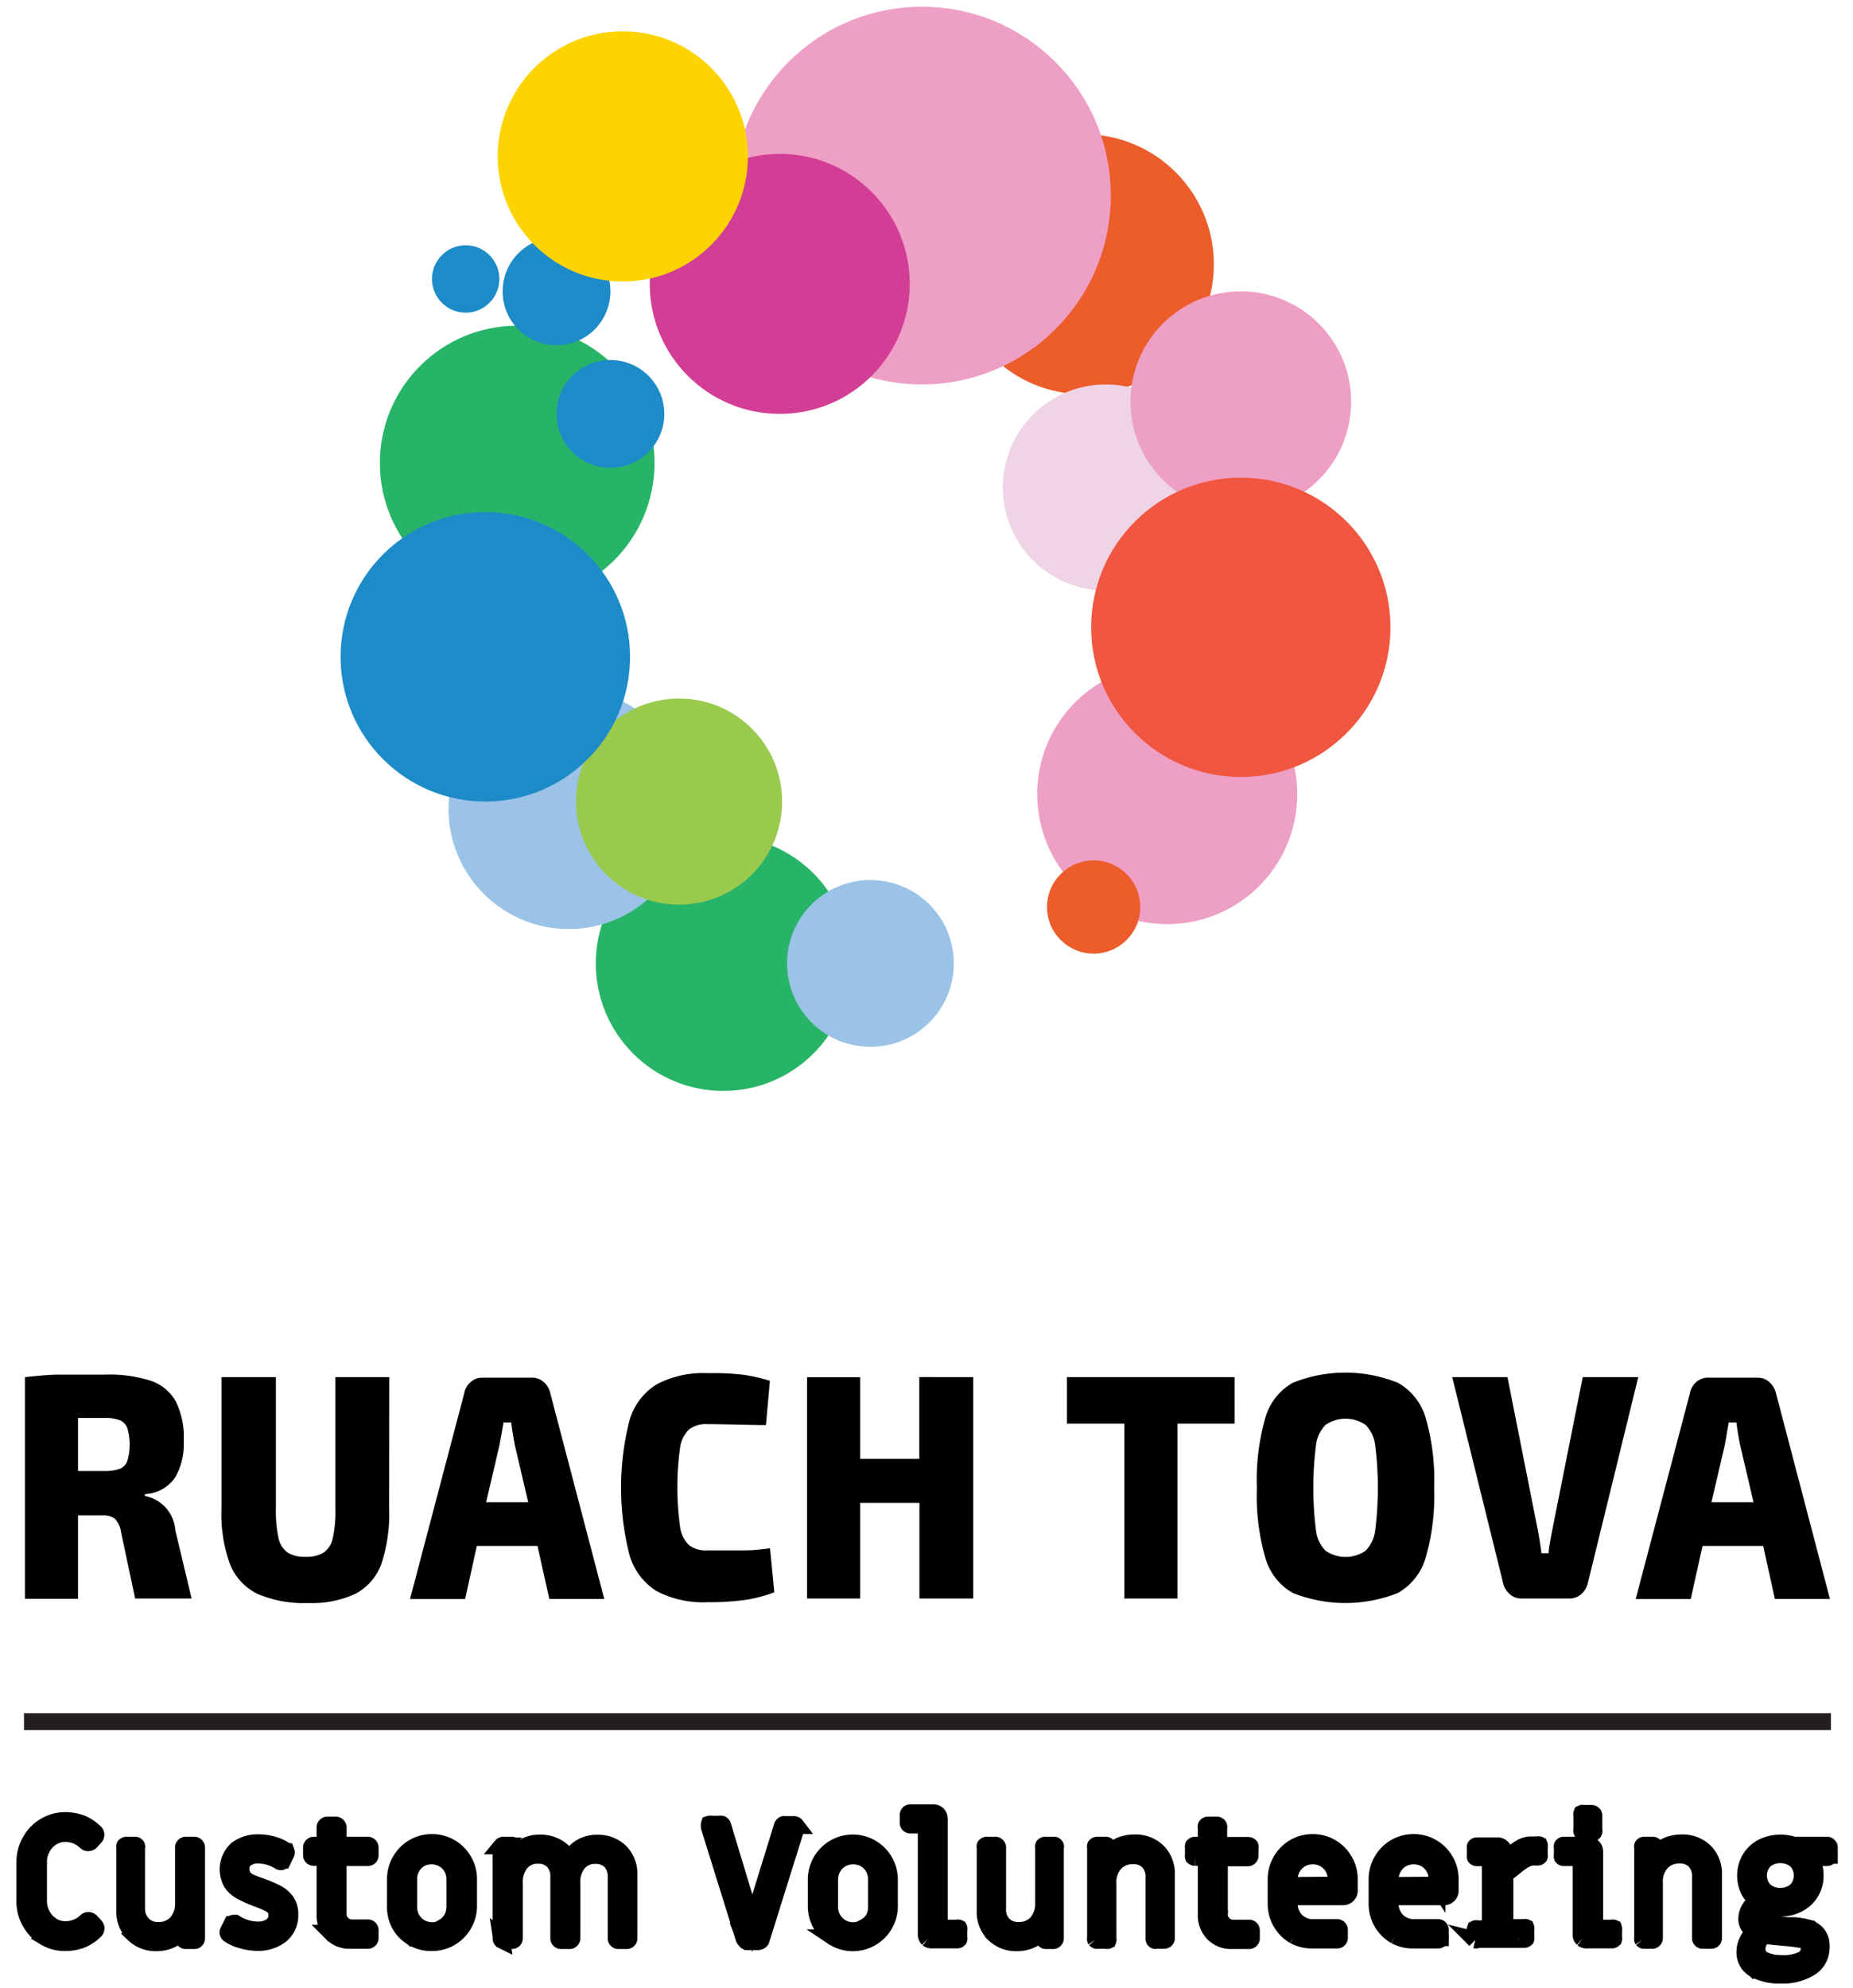
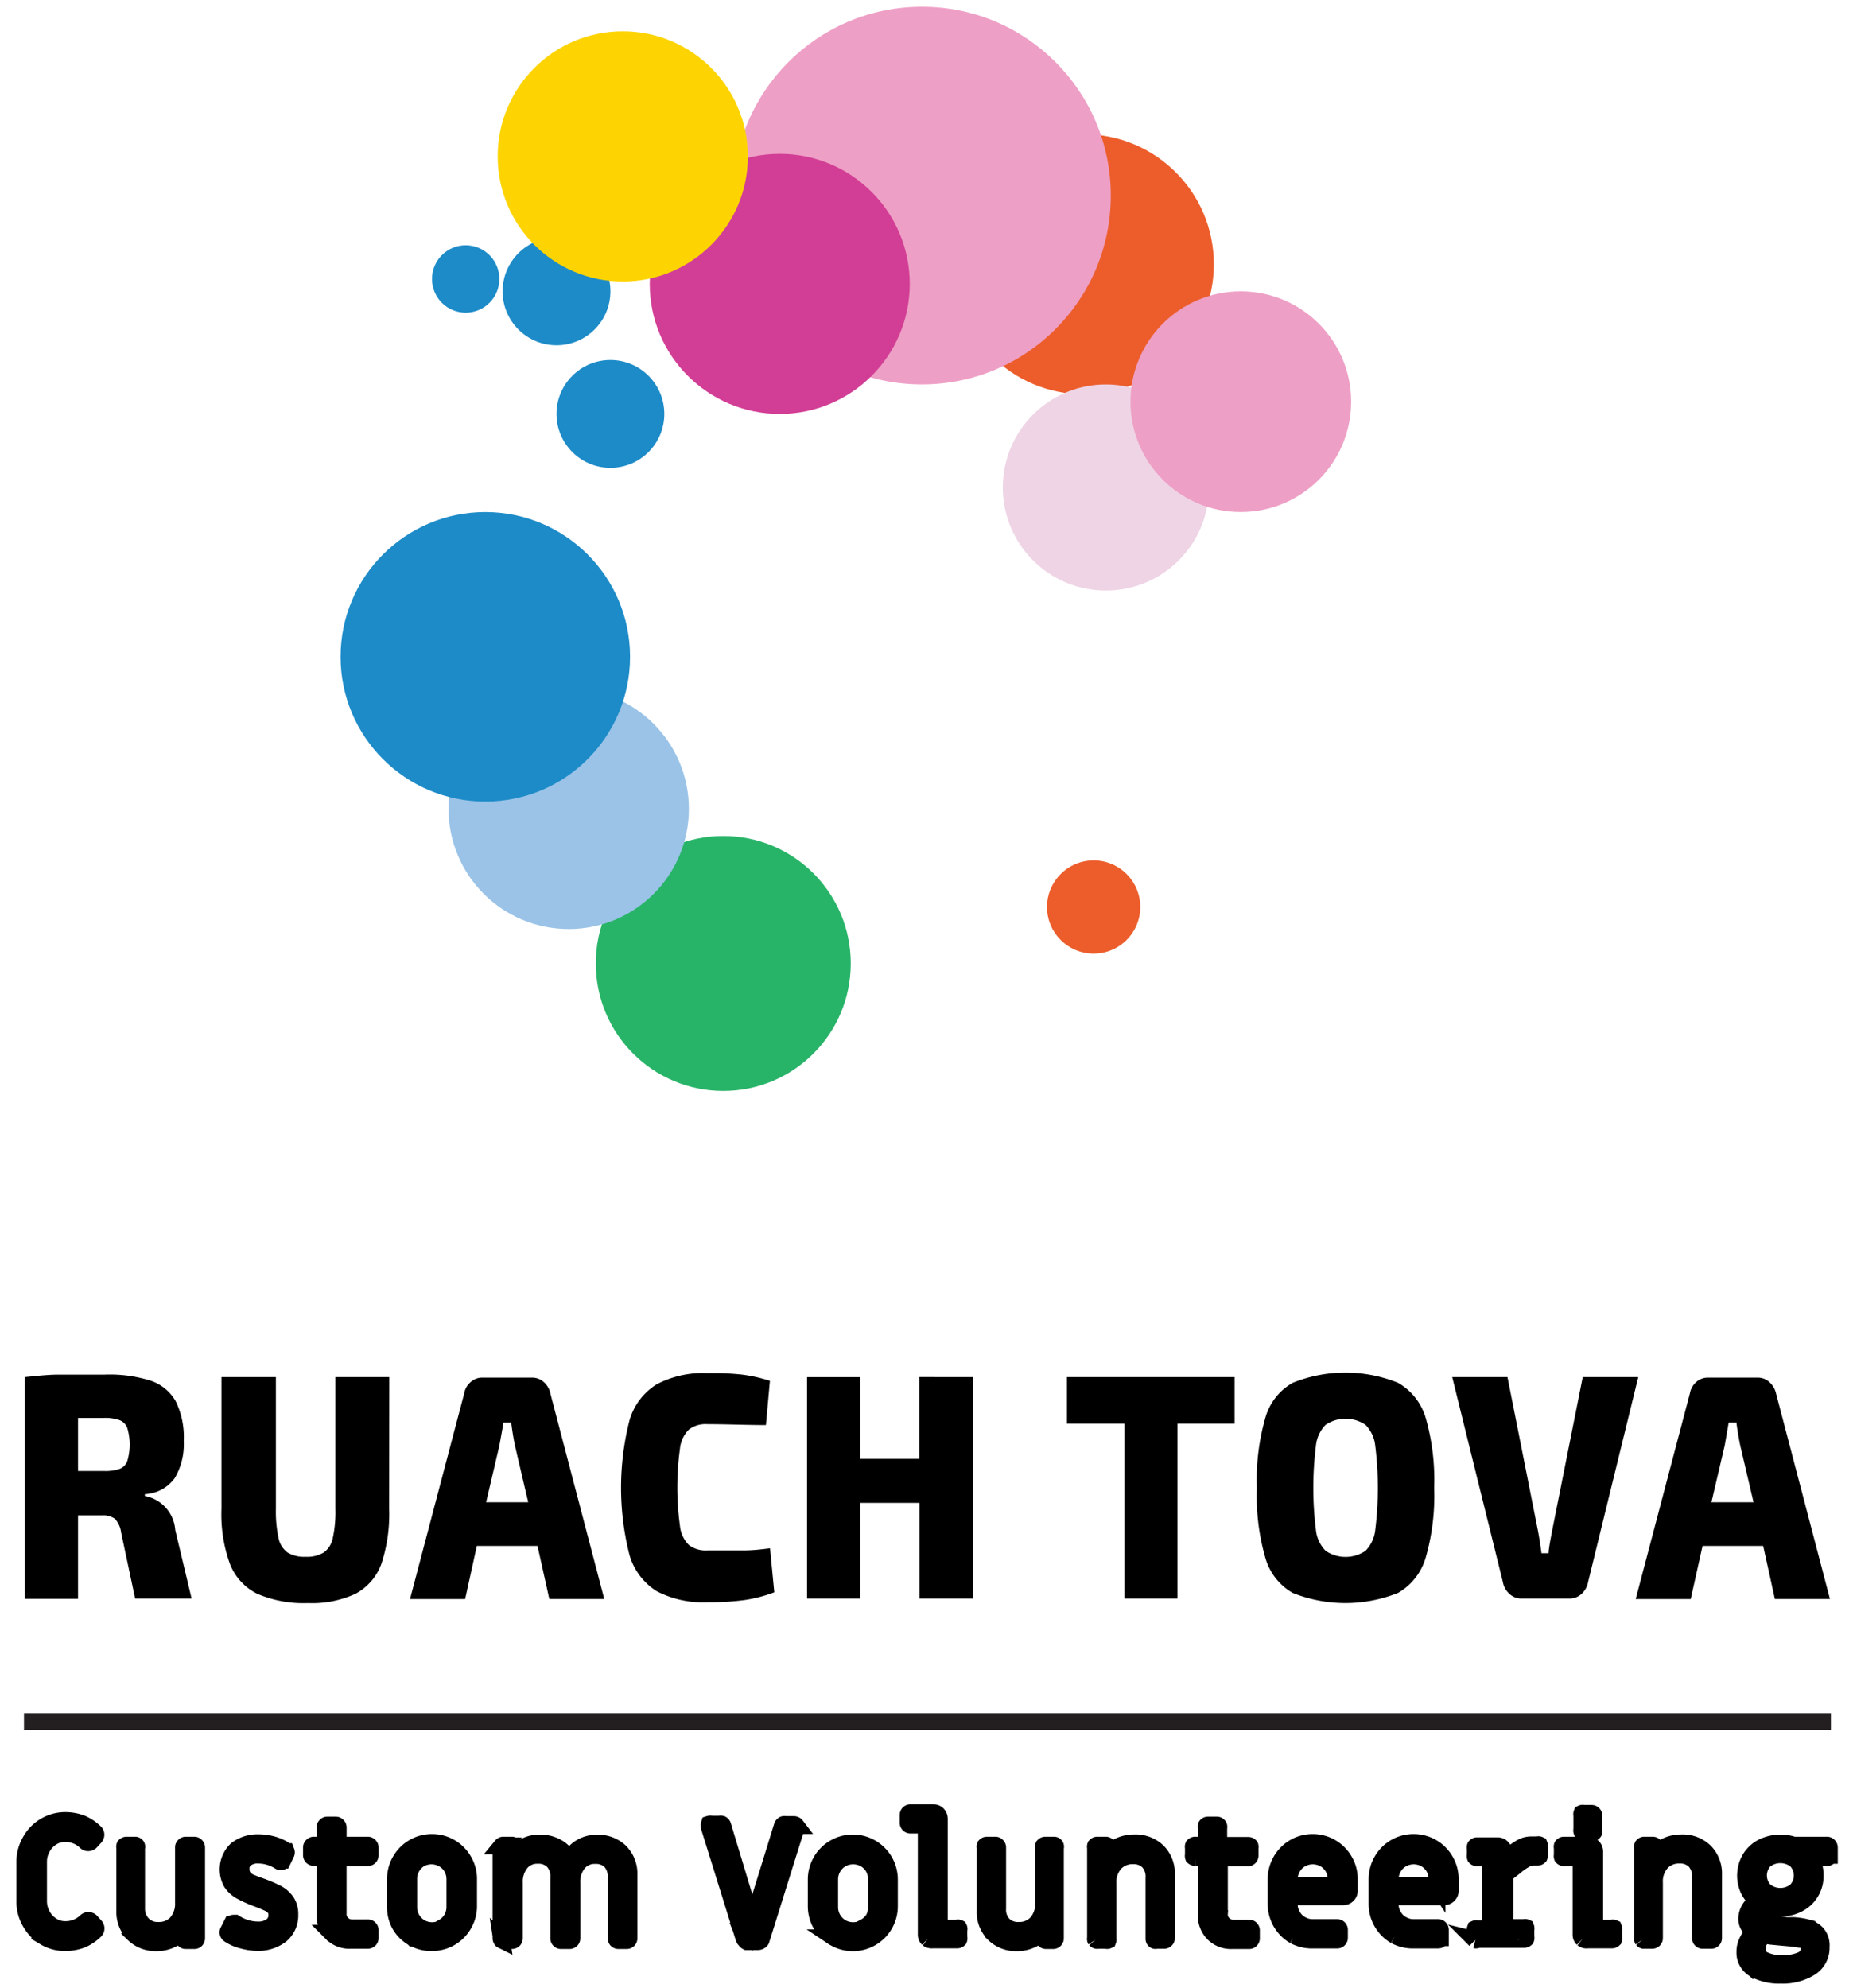
<svg xmlns="http://www.w3.org/2000/svg" width="55" height="59" viewBox="0 0 55 59">
  <g transform="translate(.7 .2)" fill="none" fill-rule="evenodd">
    <circle fill="#28B468" fill-rule="nonzero" cx="20.768" cy="28.395" r="3.784" />
    <circle fill="#9AC3E7" fill-rule="nonzero" cx="16.18" cy="23.807" r="3.567" />
-     <circle fill="#28B468" fill-rule="nonzero" cx="14.651" cy="13.543" r="4.076" />
    <circle fill="#1D8BC8" fill-rule="nonzero" cx="17.418" cy="12.085" r="1.6" />
    <circle fill="#1D8BC8" fill-rule="nonzero" cx="13.122" cy="8.08" r="1" />
    <circle fill="#EC5D2B" fill-rule="nonzero" cx="31.47" cy="7.643" r="3.859" />
    <circle fill="#EED4E5" fill-rule="nonzero" cx="32.124" cy="14.269" r="3.059" />
-     <circle fill="#EE9FC5" fill-rule="nonzero" cx="33.945" cy="23.37" r="3.859" />
    <circle fill="#EE9FC5" fill-rule="nonzero" cx="26.665" cy="5.605" r="5.605" />
    <circle fill="#1D8BC8" fill-rule="nonzero" cx="15.818" cy="8.447" r="1.6" />
    <circle fill="#EE9FC5" fill-rule="nonzero" cx="36.129" cy="11.722" r="3.275" />
    <circle fill="#D23E95" fill-rule="nonzero" cx="22.444" cy="8.226" r="3.859" />
    <circle fill="#EC5D2B" fill-rule="nonzero" cx="31.761" cy="26.72" r="1.384" />
-     <circle fill="#9AC3E7" fill-rule="nonzero" cx="25.136" cy="28.395" r="2.475" />
-     <circle fill="#99CA4D" fill-rule="nonzero" cx="19.456" cy="23.591" r="3.059" />
    <circle fill="#1D8BC8" fill-rule="nonzero" cx="13.705" cy="19.294" r="4.296" />
-     <circle fill="#F05640" fill-rule="nonzero" cx="36.129" cy="18.419" r="4.442" />
    <circle fill="#FDD402" fill-rule="nonzero" cx="17.785" cy="4.442" r="3.713" />
    <path d="M.635 57.295A1.182 1.182 0 01.2 56.85a1.206 1.206 0 01-.162-.607V55.06a1.21 1.21 0 01.162-.61 1.182 1.182 0 011.033-.616c.17 0 .338.03.496.091.147.064.281.155.395.268.016.017.025.04.023.063a.099.099 0 01-.023.063l-.138.15a.114.114 0 01-.067.024.099.099 0 01-.075-.032.855.855 0 00-.615-.24.71.71 0 00-.394.114.82.82 0 00-.284.307.84.84 0 00-.107.414v1.183c.004.29.151.559.395.717a.71.71 0 00.394.115.871.871 0 00.615-.237.102.102 0 01.075-.035.11.11 0 01.067.023l.137.15a.095.095 0 010 .126 1.277 1.277 0 01-.394.268c-.158.06-.327.092-.496.09a1.143 1.143 0 01-.603-.16h0zm2.633-.095a.93.93 0 01-.264-.685v-1.88a.067.067 0 010-.048.07.07 0 01.05-.023h.253a.053.053 0 01.047.023.051.051 0 010 .048v1.805a.658.658 0 00.193.485.61.61 0 00.454.17.71.71 0 00.54-.218.875.875 0 00.205-.607v-1.635a.051.051 0 01.02-.048.06.06 0 01.05-.023h.249a.07.07 0 01.051.023c.013.013.02.03.02.048v2.692a.067.067 0 01-.071.07h-.248a.067.067 0 01-.052-.019.067.067 0 01-.02-.051v-.28a.82.82 0 01-.338.307 1.01 1.01 0 01-.47.107.934.934 0 01-.67-.26h0zm3.224.186a1.218 1.218 0 01-.394-.174.087.087 0 01-.028-.035.067.067 0 010-.047l.106-.21a.067.067 0 01.064-.039h.039c.199.128.43.198.666.201a.666.666 0 00.418-.118.394.394 0 00.154-.331.335.335 0 00-.067-.213.556.556 0 00-.178-.134 4.81 4.81 0 00-.347-.142 3.681 3.681 0 01-.48-.217.788.788 0 01-.276-.256.808.808 0 01.157-.977c.189-.14.42-.212.655-.201.14 0 .282.02.417.059.132.037.257.094.37.17.015.006.025.02.028.035a.067.067 0 010 .047l-.098.205a.07.07 0 01-.036.04.055.055 0 01-.059 0 1.206 1.206 0 00-.615-.19.603.603 0 00-.394.107.355.355 0 00-.138.303c-.004.09.022.18.075.252a.47.47 0 00.182.142c.067.032.18.075.335.13.159.056.314.122.465.198a.82.82 0 01.28.24.654.654 0 01.11.394.753.753 0 01-.268.607 1.096 1.096 0 01-.714.22 1.715 1.715 0 01-.43-.066h0zm2.66-.209a.757.757 0 01-.205-.548V54.93h-.33a.083.083 0 01-.052-.02.075.075 0 01-.02-.05v-.225c0-.018.008-.035.02-.048a.07.07 0 01.051-.023h.331v-.525a.051.051 0 01.02-.047.06.06 0 01.051-.024h.249a.07.07 0 01.051.024c.013.013.02.03.02.047v.525h.879a.07.07 0 01.05.023c.013.013.02.03.02.048v.232a.067.067 0 01-.07.067h-.88v1.652a.394.394 0 00.119.311c.08.084.192.129.307.122h.454a.067.067 0 01.07.067v.233a.067.067 0 01-.07.07h-.5a.73.73 0 01-.565-.212h0zm2.408.138a1.06 1.06 0 01-.393-.394 1.096 1.096 0 01-.13-.556v-.788c0-.193.05-.382.145-.548.193-.339.553-.547.942-.544.388-.001.747.207.938.544.098.166.149.355.146.548v.788c.003.192-.048.382-.146.548-.191.337-.55.545-.938.544a1.068 1.068 0 01-.563-.142h0zm.895-.315a.686.686 0 00.257-.253.717.717 0 00.09-.35v-.82a.717.717 0 00-.09-.351.686.686 0 00-.257-.252.717.717 0 00-.697 0 .698.698 0 00-.327.603v.831c0 .249.132.478.347.603.216.121.48.121.697 0l-.02-.011zm1.735.378a.083.083 0 01-.02-.051v-2.692c0-.018.007-.035.02-.048a.063.063 0 01.051-.023h.248a.07.07 0 01.052.023c.012.013.02.03.02.048v.272a.765.765 0 01.319-.304.942.942 0 01.437-.102 1.01 1.01 0 01.548.145c.15.093.265.231.331.395a.824.824 0 01.323-.395.914.914 0 01.5-.141.942.942 0 01.69.26.926.926 0 01.26.686v1.876a.067.067 0 01-.066.07h-.245a.067.067 0 01-.07-.07v-1.802a.674.674 0 00-.166-.488.623.623 0 00-.453-.166.635.635 0 00-.505.22.89.89 0 00-.19.604v1.632a.067.067 0 01-.07.07h-.252a.067.067 0 01-.067-.07V55.52a.654.654 0 00-.17-.488.61.61 0 00-.453-.166.63.63 0 00-.5.217.89.89 0 00-.194.607v1.636a.067.067 0 01-.07.07h-.25a.075.075 0 01-.058-.019zm7.233 0a.09.09 0 01-.04-.047l-1.029-3.3a.087.087 0 010-.035.095.095 0 010-.055.099.099 0 01.06 0h.244a.11.11 0 01.06 0 .07.07 0 01.035.047l.875 2.893.89-2.881a.09.09 0 01.04-.047.099.099 0 01.055 0h.248c.026 0 .051.01.067.031a.09.09 0 010 .08l-1.032 3.298a.06.06 0 01-.036.047.118.118 0 01-.059.02h-.331a.095.095 0 01-.047-.051h0zm2.644-.063c-.164-.093-.3-.23-.394-.394a1.096 1.096 0 01-.146-.548v-.788a1.084 1.084 0 112.172 0v.788a1.084 1.084 0 01-1.628.942h-.004zm.895-.315a.702.702 0 00.264-.24.717.717 0 00.09-.352v-.831a.717.717 0 00-.09-.351.702.702 0 00-.252-.252.725.725 0 00-.702 0 .702.702 0 00-.346.603v.831a.702.702 0 00.347.603.722.722 0 00.701 0L24.962 57zm1.88.342a.166.166 0 01-.05-.126v-3.248h-.466a.067.067 0 01-.071-.067v-.232a.067.067 0 01.071-.067H27a.173.173 0 01.13.051.19.19 0 01.051.126v3.248h.528a.055.055 0 01.052 0 .051.051 0 010 .047v.233a.067.067 0 010 .051.067.067 0 01-.052.02h-.737a.177.177 0 01-.13-.036h0zm1.963-.142a.914.914 0 01-.264-.685v-1.88a.067.067 0 010-.048.07.07 0 01.051-.023h.249a.062.062 0 01.051.023c.013.013.02.03.02.048v1.805a.642.642 0 00.17.485c.12.116.282.177.449.17.202.009.4-.07.54-.218a.86.86 0 00.204-.607v-1.635a.067.067 0 010-.048.07.07 0 01.052-.023h.252a.053.053 0 01.047.023.051.051 0 010 .048v2.692a.067.067 0 01-.067.07h-.209a.067.067 0 01-.07-.07v-.28a.808.808 0 01-.336.307c-.145.073-.306.11-.469.107a.926.926 0 01-.67-.26zm3.012.17a.067.067 0 010-.047v-2.688a.067.067 0 010-.048.07.07 0 01.05-.023h.25a.06.06 0 01.05.023.067.067 0 010 .048v.276a.859.859 0 01.34-.312c.145-.07.304-.104.465-.102a.942.942 0 01.69.26.926.926 0 01.26.686v1.88c0 .037-.03.067-.068.067h-.232a.051.051 0 01-.047 0 .055.055 0 01-.024-.048v-1.805a.662.662 0 00-.166-.489.619.619 0 00-.453-.169.706.706 0 00-.54.22.844.844 0 00-.205.608v1.635a.067.067 0 010 .048.06.06 0 01-.051 0h-.248a.067.067 0 01-.071-.02zm3.492-.193a.757.757 0 01-.205-.548V54.93h-.331a.083.083 0 01-.051-.02.075.075 0 010-.05v-.225a.067.067 0 010-.048.07.07 0 01.05-.023h.332v-.525a.051.051 0 010-.047.06.06 0 01.051-.024h.249a.07.07 0 01.07.032.067.067 0 010 .047v.525h.88a.07.07 0 01.05.023.067.067 0 010 .047v.233a.067.067 0 01-.07.067h-.84v1.652a.394.394 0 00.118.311c.08.084.192.128.308.122h.453a.067.067 0 01.071.067v.233a.067.067 0 01-.07.07h-.505a.73.73 0 01-.56-.22h0zm2.408.075a1.092 1.092 0 01-.54-.942v-.733c0-.193.05-.382.146-.548.193-.339.553-.547.942-.544.388-.001.746.207.938.544.098.166.148.355.146.548v.339a.166.166 0 01-.051.126.177.177 0 01-.13.055h-1.6v.217a.67.67 0 00.094.35.646.646 0 00.252.253.678.678 0 00.351.094h.725c.037 0 .067.03.067.067v.233a.067.067 0 01-.067.07h-.725c-.19.005-.38-.04-.548-.13h0zm1.242-1.502v-.173a.717.717 0 00-.09-.351.702.702 0 00-.253-.252.725.725 0 00-.702 0 .698.698 0 00-.347.603v.185l1.392-.012zm1.754 1.502a1.092 1.092 0 01-.54-.942v-.733c0-.193.05-.382.146-.548.192-.339.552-.547.942-.544.388-.001.746.207.938.544.097.166.148.355.146.548v.339a.166.166 0 01-.052.126.177.177 0 01-.13.055h-1.6v.217a.67.67 0 00.095.35.646.646 0 00.252.253.678.678 0 00.35.094h.726c.037 0 .067.03.067.067v.233a.067.067 0 01-.067.07h-.725a1.1 1.1 0 01-.548-.13h0zm1.241-1.502v-.173a.717.717 0 00-.09-.351.702.702 0 00-.252-.252.725.725 0 00-.702 0 .698.698 0 00-.347.603v.185l1.391-.012zm1.136 1.628a.083.083 0 010-.051v-.233a.067.067 0 010-.047.06.06 0 01.05 0h.395v-2.109h-.394a.06.06 0 01-.051-.02.067.067 0 010-.047v-.217a.067.067 0 010-.047.063.063 0 01.05-.024h.612c.049 0 .096.02.13.056a.166.166 0 01.051.126v.252l.292-.225c.088-.075.187-.139.291-.189a.603.603 0 01.237-.047h.181a.063.063 0 01.055 0 .07.07 0 010 .051v.244a.067.067 0 010 .048.06.06 0 01-.05.02h-.111c-.08 0-.16.018-.233.055-.118.064-.229.14-.33.228l-.296.233v1.576h.571a.06.06 0 01.051 0 .067.067 0 010 .048v.232a.083.083 0 010 .051.075.075 0 01-.05.02h-1.384a.075.075 0 01-.067.016zm3.188-.036a.166.166 0 01-.05-.126v-2.282h-.505a.06.06 0 01-.052-.02.067.067 0 010-.047v-.232a.067.067 0 010-.048.063.063 0 01.052-.023h.729a.19.19 0 01.181.181v2.282h.513a.06.06 0 01.05 0 .067.067 0 010 .047v.233a.083.083 0 010 .051.075.075 0 01-.05.02h-.726a.177.177 0 01-.142-.036h0zm-.027-3.188a.067.067 0 010-.048v-.437a.067.067 0 010-.047.06.06 0 01.051 0h.24c.037 0 .067.03.067.067v.437a.051.051 0 010 .047.055.055 0 01-.047.024h-.24a.063.063 0 01-.071-.043zm1.805 3.216a.067.067 0 010-.047v-2.688a.067.067 0 010-.048.063.063 0 01.051-.023h.249a.07.07 0 01.05.023.067.067 0 010 .048v.276a.859.859 0 01.34-.312c.145-.07.304-.104.465-.102a.942.942 0 01.69.26.926.926 0 01.26.686v1.88c0 .037-.03.067-.067.067h-.252a.067.067 0 01-.071-.067v-1.805a.662.662 0 00-.166-.49.619.619 0 00-.453-.169.706.706 0 00-.54.221.844.844 0 00-.205.607v1.636a.067.067 0 01-.071.067h-.248a.06.06 0 01-.032-.02h0zm3.334.883a.568.568 0 01-.299-.52.71.71 0 01.083-.335.749.749 0 01.213-.268.694.694 0 01-.182-.17.394.394 0 01-.059-.213.583.583 0 01.087-.295.725.725 0 01.24-.237.93.93 0 01-.268-.323.997.997 0 01.044-.93.926.926 0 01.374-.343 1.226 1.226 0 01.914-.055h.99a.07.07 0 01.051.023c.013.013.02.03.02.048v.232a.067.067 0 01-.071.067h-.505a.918.918 0 01.154.532.922.922 0 01-.508.844 1.1 1.1 0 01-.52.122 1.336 1.336 0 01-.395-.067.485.485 0 00-.17.13.284.284 0 00-.058.17.193.193 0 00.098.173.721.721 0 00.237.063l.485.051h.197c.133.01.265.03.394.063a.61.61 0 01.295.174c.092.11.137.251.123.394a.69.69 0 01-.335.623c-.26.155-.56.23-.864.216a1.525 1.525 0 01-.764-.169h0zm1.388-.28a.367.367 0 00.22-.347.252.252 0 00-.062-.181.359.359 0 00-.17-.083c-.075 0-.177-.027-.319-.04l-.213-.019-.366-.035-.201-.032a.548.548 0 00-.158.185.473.473 0 00-.055.225.343.343 0 00.213.331c.169.076.354.111.54.103a1.32 1.32 0 00.571-.107h0zm-.162-2.061a.654.654 0 000-.895.745.745 0 00-.945 0 .654.654 0 000 .895c.273.23.672.23.945 0h0z" stroke="#000" stroke-width=".5" fill="#000" fill-rule="nonzero" />
    <path d="M4.986 47.244H3.311l-.418-1.97a.721.721 0 00-.181-.395.583.583 0 00-.37-.102h-.726v2.475H.04v-6.579c.355-.035.698-.074 1.01-.074h1.367c.458-.017.915.044 1.352.18.315.104.58.32.745.608.179.367.261.774.24 1.182a1.97 1.97 0 01-.267 1.1 1.155 1.155 0 01-.887.477v.055c.495.092.866.507.902 1.01l.485 2.033zM2.85 43.397a.394.394 0 00.228-.232c.095-.32.095-.662 0-.982a.394.394 0 00-.228-.232 1.289 1.289 0 00-.465-.067h-.769v1.576h.788c.151.005.302-.016.446-.063zm8.001 1.183a4.73 4.73 0 01-.232 1.64c-.139.377-.41.691-.765.882a3.063 3.063 0 01-1.411.276 3.476 3.476 0 01-1.51-.276 1.66 1.66 0 01-.808-.883 4.336 4.336 0 01-.252-1.64v-3.906h1.616v3.907c-.008.293.019.587.079.875a.71.71 0 00.268.425.97.97 0 00.536.126.97.97 0 00.536-.126.69.69 0 00.268-.425 3.58 3.58 0 00.079-.875v-3.907h1.6l-.004 3.907zm4.403 1.103h-1.801l-.347 1.577H11.47l1.608-6.102a.568.568 0 01.193-.339.505.505 0 01.343-.13h1.478a.513.513 0 01.347.13c.101.089.17.208.197.34l1.6 6.1h-1.631l-.351-1.576zm-.276-1.297l-.394-1.683a8.466 8.466 0 01-.11-.685h-.229c-.04.24-.083.469-.122.685l-.394 1.683h1.25zm6.35-3.787c.28.036.555.098.824.185l-.118 1.312c-.58 0-1.16-.027-1.735-.027a.824.824 0 00-.552.161.93.93 0 00-.264.56 8.47 8.47 0 000 2.306.93.93 0 00.264.56.824.824 0 00.552.161h1.068c.28 0 .529-.031.789-.063l.126 1.305a4.17 4.17 0 01-.871.228 7.738 7.738 0 01-1.108.067 2.988 2.988 0 01-1.51-.327 1.884 1.884 0 01-.807-1.068 8.088 8.088 0 010-4.008 1.86 1.86 0 01.808-1.065 2.948 2.948 0 011.51-.33 7.97 7.97 0 011.024.043zm6.858.074v6.571H26.59v-2.838h-1.758v2.838h-1.577v-6.57h1.577V43.1h1.754v-2.428zm7.758 1.38h-1.695v5.191h-1.577v-5.191h-1.703v-1.38h4.975zm4.852-1.21c.397.226.69.598.82 1.037.193.676.278 1.378.252 2.08a6.634 6.634 0 01-.253 2.078c-.13.44-.423.812-.82 1.04-1.003.4-2.121.4-3.125 0a1.746 1.746 0 01-.812-1.04 6.634 6.634 0 01-.252-2.077 6.665 6.665 0 01.252-2.081c.123-.44.415-.812.812-1.037a4.174 4.174 0 013.126 0zm-2.149 1.245a1.033 1.033 0 00-.287.611 10.13 10.13 0 000 2.523c.025.229.127.442.287.607.358.241.826.241 1.183 0 .16-.165.262-.378.288-.607a10.13 10.13 0 000-2.523 1.033 1.033 0 00-.288-.61 1.056 1.056 0 00-1.183 0zm7.789 4.672a.623.623 0 01-.197.35.52.52 0 01-.359.134h-1.419a.512.512 0 01-.354-.134.603.603 0 01-.198-.35l-1.505-6.087h1.64l.89 4.486c.048.24.087.489.119.741h.212c0-.126.052-.394.119-.741l.894-4.486h1.648l-1.49 6.086zm5.199-1.077h-1.801l-.351 1.577H47.85l1.608-6.102a.583.583 0 01.19-.339.513.513 0 01.346-.13h1.478a.505.505 0 01.343.13.64.64 0 01.201.34l1.6 6.1h-1.635l-.347-1.576zm-.288-1.297l-.394-1.683a9.075 9.075 0 01-.114-.685h-.229c-.04.239-.079.467-.118.685l-.394 1.683h1.25z" fill="#000" fill-rule="nonzero" />
    <path stroke="#231F20" stroke-width=".5" d="M.012 50.898h53.633" />
  </g>
</svg>